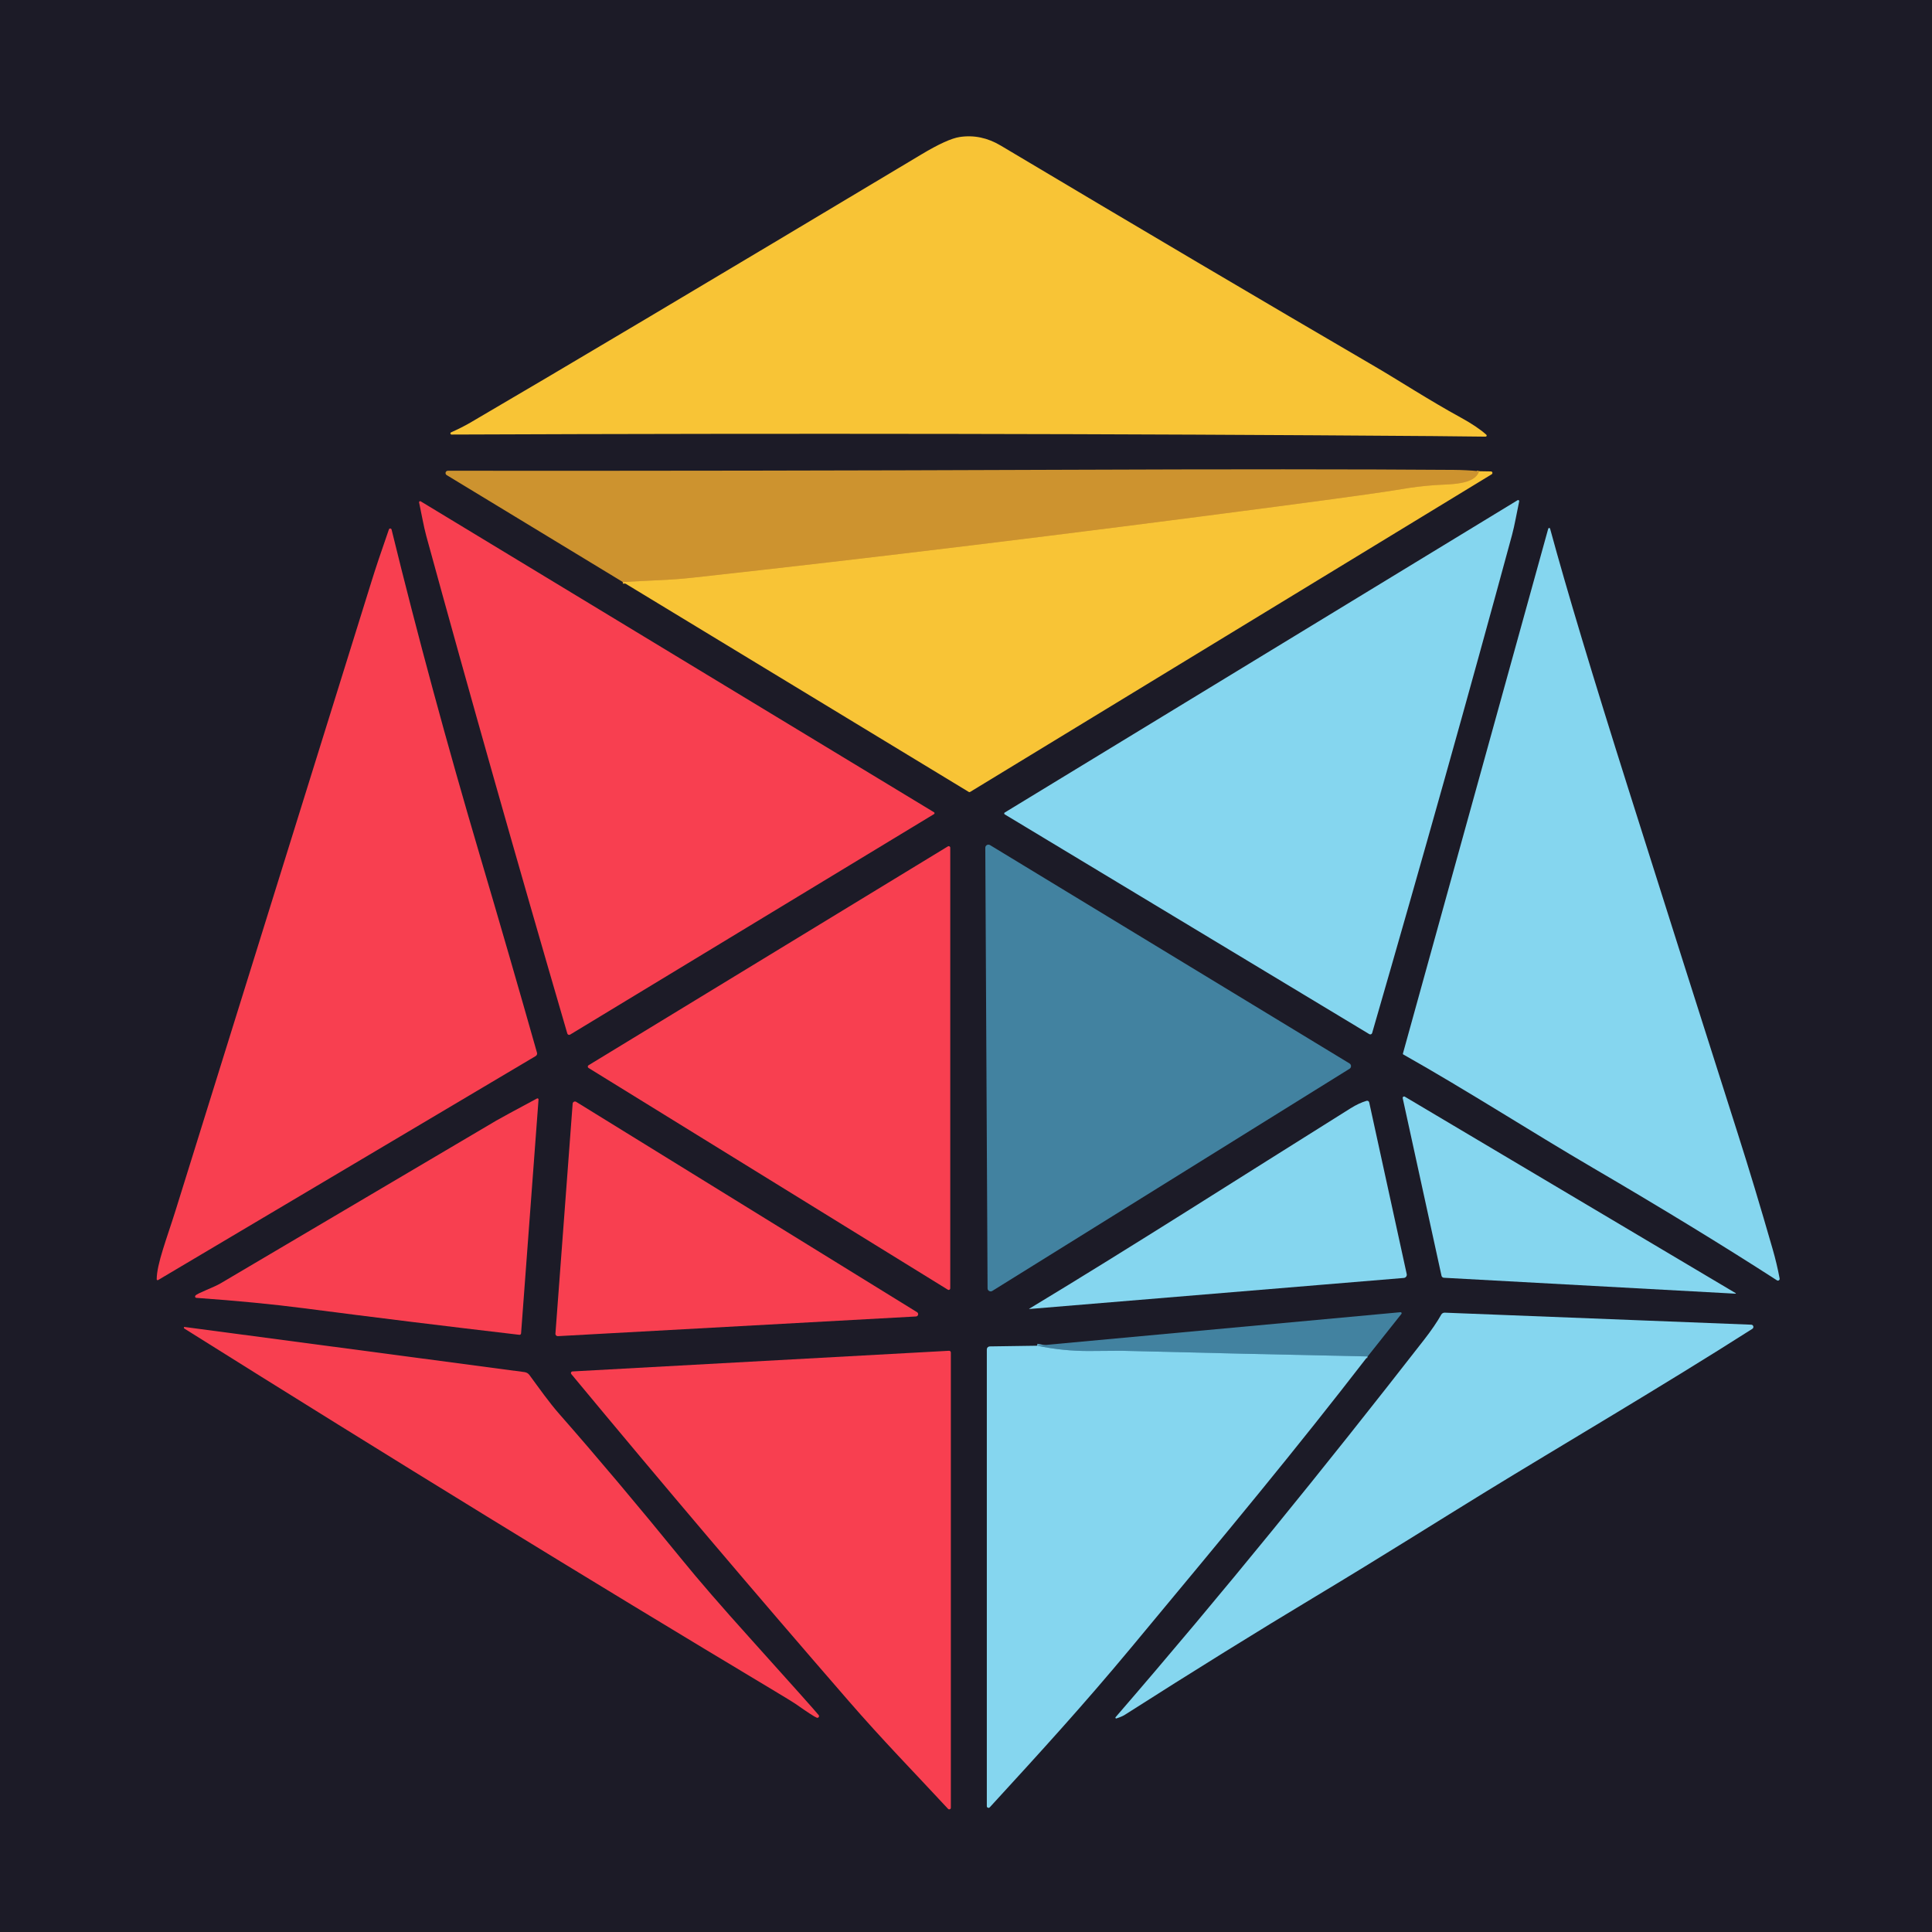
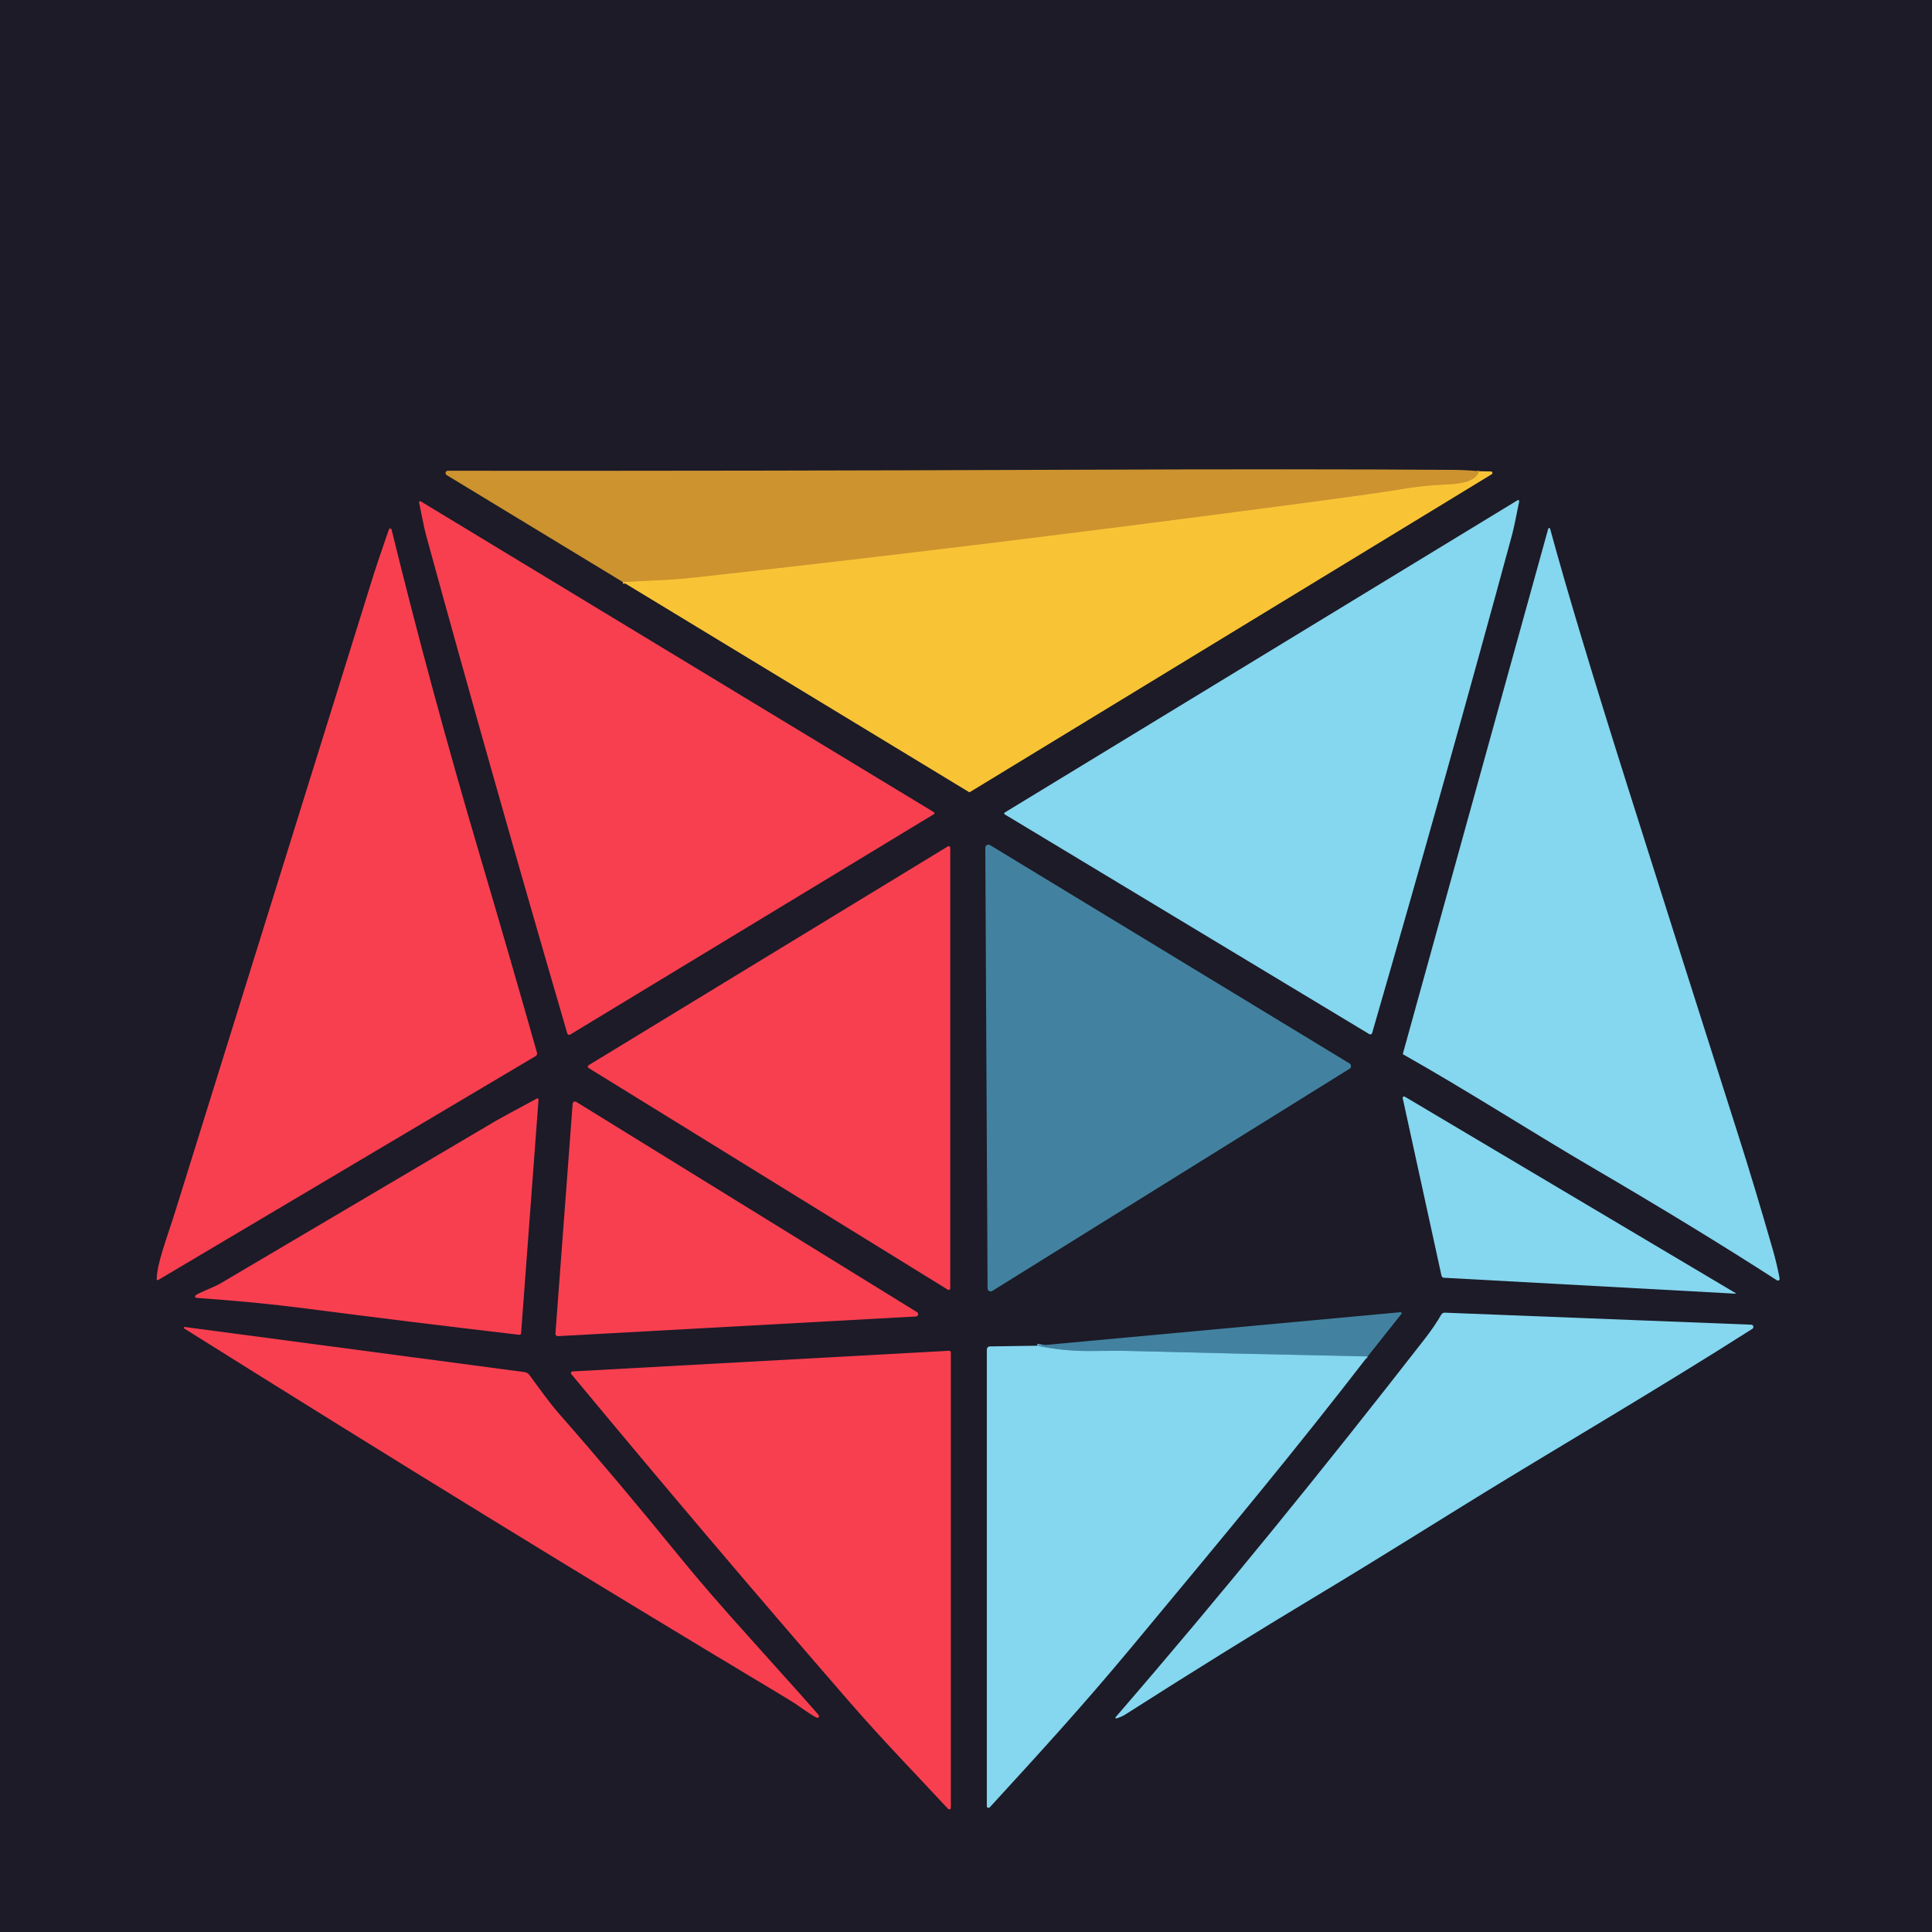
<svg xmlns="http://www.w3.org/2000/svg" width="1080" zoomAndPan="magnify" viewBox="0 0 810 810" height="1080" preserveAspectRatio="xMidYMid meet" version="1.2">
  <g id="6bffbb555d">
    <rect x="0" width="810" y="0" height="810" style="fill:#1c1b27;fill-opacity:1;stroke:none;" />
    <path style="fill:none;stroke-width:2;stroke-linecap:butt;stroke-linejoin:miter;stroke:#e3ac33;stroke-opacity:1;stroke-miterlimit:4;" d="M 1615.006 867.397 C 1612.517 875.287 1598.221 874.558 1589.972 875.183 C 1583.499 875.667 1577.463 876.402 1571.859 877.386 C 1563.417 878.855 1540.2 882.099 1502.198 887.114 C 1383.249 902.806 1274.201 916.081 1175.053 926.939 C 1169.366 927.564 1162.939 928.033 1155.779 928.34 C 1149.534 928.621 1143.092 928.955 1136.447 929.356 " transform="matrix(0.75,0,0,0.75,-591.245,-453.039)" />
    <path style="fill:none;stroke-width:2;stroke-linecap:butt;stroke-linejoin:miter;stroke:#64acc8;stroke-opacity:1;stroke-miterlimit:4;" d="M 1552.736 1362.195 C 1506.453 1361.247 1460.592 1360.19 1415.153 1359.034 C 1415.028 1359.034 1409.081 1359.076 1397.3 1359.159 C 1387.494 1359.232 1377.745 1358.242 1368.063 1356.206 " transform="matrix(0.75,0,0,0.75,-591.245,-453.039)" />
    <path style=" stroke:none;fill-rule:nonzero;fill:#f83f50;fill-opacity:1;" d="M 175.711 210.68 C 175.656 210.48 175.715 210.32 175.883 210.199 C 176.051 210.082 176.219 210.078 176.391 210.191 L 391.586 340.539 C 391.738 340.625 391.812 340.754 391.812 340.93 C 391.812 341.102 391.738 341.23 391.586 341.316 L 239.016 433.773 C 238.91 433.836 238.797 433.871 238.672 433.879 C 238.551 433.891 238.434 433.871 238.316 433.824 C 238.203 433.777 238.105 433.711 238.023 433.621 C 237.941 433.527 237.883 433.426 237.848 433.305 C 216.531 360.289 196.824 290.766 178.727 224.73 C 177.637 220.738 176.703 215.293 175.711 210.68 Z M 175.711 210.68 " />
    <path style=" stroke:none;fill-rule:nonzero;fill:#f83f50;fill-opacity:1;" d="M 164.172 222.023 C 175.055 266.434 187.395 311.977 201.184 358.656 C 209.461 386.641 217.445 414.211 225.141 441.363 C 225.223 441.633 225.207 441.895 225.102 442.156 C 224.996 442.422 224.82 442.621 224.574 442.766 L 66.305 536.66 C 66.172 536.746 66.039 536.754 65.902 536.676 C 65.766 536.602 65.699 536.488 65.699 536.332 C 65.719 529.926 69.922 519.262 73.582 507.566 C 125.969 339.418 153.355 251.492 155.746 243.801 C 157.391 238.469 159.824 231.195 163.043 221.984 C 163.078 221.859 163.152 221.758 163.262 221.68 C 163.367 221.602 163.488 221.566 163.621 221.57 C 163.754 221.574 163.871 221.617 163.973 221.703 C 164.074 221.789 164.141 221.895 164.172 222.023 Z M 164.172 222.023 " />
    <path style=" stroke:none;fill-rule:nonzero;fill:#f83f50;fill-opacity:1;" d="M 246.742 446.617 L 397.383 354.863 C 397.609 354.723 397.836 354.719 398.066 354.848 C 398.297 354.98 398.406 355.18 398.398 355.445 L 398.398 540.145 C 398.398 540.406 398.285 540.598 398.059 540.727 C 397.828 540.852 397.605 540.848 397.383 540.707 L 246.742 447.746 C 246.645 447.688 246.566 447.605 246.508 447.504 C 246.453 447.406 246.426 447.297 246.426 447.184 C 246.426 447.066 246.453 446.957 246.508 446.859 C 246.566 446.758 246.645 446.676 246.742 446.617 Z M 246.742 446.617 " />
    <path style=" stroke:none;fill-rule:nonzero;fill:#f83f50;fill-opacity:1;" d="M 81.93 543.18 C 82.902 542.09 89.539 539.793 92.457 538.062 C 154.758 501.281 193.297 478.531 208.074 469.812 C 209.668 468.879 215.352 465.793 225.121 460.551 C 225.277 460.465 225.43 460.473 225.578 460.566 C 225.73 460.664 225.797 460.801 225.781 460.98 L 218.465 559.02 C 218.449 559.207 218.371 559.359 218.23 559.48 C 218.086 559.598 217.926 559.648 217.746 559.625 C 187.074 556.043 156.859 552.32 127.098 548.453 C 114.332 546.793 99.398 545.352 82.301 544.133 C 82.07 544.117 81.914 544 81.828 543.781 C 81.742 543.562 81.777 543.363 81.93 543.18 Z M 81.93 543.18 " />
    <path style=" stroke:none;fill-rule:nonzero;fill:#f83f50;fill-opacity:1;" d="M 384.016 551.938 L 233.898 560.188 C 233.758 560.199 233.621 560.176 233.488 560.125 C 233.355 560.074 233.238 560 233.141 559.898 C 233.043 559.797 232.969 559.68 232.922 559.547 C 232.871 559.414 232.855 559.277 232.867 559.137 L 240.086 462.711 C 240.098 462.543 240.152 462.387 240.246 462.246 C 240.34 462.102 240.461 461.992 240.613 461.918 C 240.762 461.84 240.922 461.805 241.094 461.809 C 241.262 461.816 241.422 461.863 241.566 461.953 L 384.461 550.129 C 384.648 550.238 384.781 550.391 384.867 550.59 C 384.949 550.785 384.965 550.992 384.914 551.199 C 384.859 551.406 384.754 551.582 384.586 551.719 C 384.422 551.855 384.23 551.926 384.016 551.938 Z M 384.016 551.938 " />
    <path style=" stroke:none;fill-rule:nonzero;fill:#f83f50;fill-opacity:1;" d="M 342.43 720.152 C 341.52 719.816 338.582 717.902 333.613 714.414 C 332.781 713.828 329.836 712.02 324.777 708.984 C 246.82 662.277 164.359 611.641 77.395 557.074 C 77.199 556.945 77.105 556.859 77.105 556.82 C 77.117 556.719 77.109 556.641 77.086 556.59 C 77.09 556.508 77.121 556.445 77.18 556.395 C 77.238 556.344 77.305 556.324 77.375 556.336 L 219.848 575.25 C 220.754 575.367 221.473 575.797 222.008 576.535 C 225.84 581.75 230.297 588.074 234.441 592.766 C 250.051 610.527 267.195 630.883 285.875 653.832 C 292.906 662.484 302.445 673.492 314.484 686.855 C 332.438 706.809 342.02 717.547 343.227 719.062 C 343.324 719.188 343.375 719.328 343.379 719.484 C 343.379 719.645 343.336 719.785 343.242 719.914 C 343.148 720.039 343.027 720.125 342.875 720.172 C 342.727 720.215 342.574 720.211 342.43 720.152 Z M 342.43 720.152 " />
    <path style=" stroke:none;fill-rule:nonzero;fill:#f83f50;fill-opacity:1;" d="M 398.648 757.887 C 398.656 758.203 398.512 758.418 398.219 758.531 C 397.926 758.648 397.672 758.59 397.461 758.355 C 382.906 742.668 370.16 729.688 355.738 713.07 C 316.637 668.027 277.902 622.371 239.539 576.105 C 239.352 575.891 239.316 575.652 239.43 575.391 C 239.543 575.125 239.742 574.988 240.027 574.98 L 397.852 566.32 C 398.066 566.301 398.254 566.367 398.414 566.512 C 398.57 566.66 398.648 566.844 398.648 567.059 Z M 398.648 757.887 " />
-     <path style=" stroke:none;fill-rule:nonzero;fill:#f8c436;fill-opacity:1;" d="M 622.832 183.066 C 619.188 183 611.812 182.922 600.707 182.832 C 469.766 181.832 332.625 181.617 189.293 182.188 C 189.051 182.172 188.902 182.043 188.852 181.805 C 188.801 181.566 188.883 181.391 189.098 181.273 C 192.148 179.91 194.832 178.555 197.156 177.207 C 233.508 155.969 296.555 118.48 386.293 64.746 C 393.57 60.387 398.941 57.945 402.406 57.43 C 408.336 56.547 414.051 57.746 419.551 61.027 C 477.258 95.422 529.633 126.344 576.672 153.797 C 585.664 159.031 599.52 168.004 612.305 174.988 C 616.898 177.492 620.512 179.91 623.145 182.246 C 623.309 182.391 623.348 182.562 623.273 182.766 C 623.195 182.965 623.051 183.066 622.832 183.066 Z M 622.832 183.066 " />
    <path style=" stroke:none;fill-rule:nonzero;fill:#f8c436;fill-opacity:1;" d="M 261.16 244.035 C 266.145 243.734 270.977 243.484 275.66 243.273 C 281.031 243.043 285.852 242.691 290.117 242.223 C 364.484 234.078 446.277 224.121 535.496 212.352 C 564 208.59 581.414 206.156 587.746 205.055 C 591.949 204.316 596.477 203.766 601.332 203.402 C 607.52 202.934 618.242 203.48 620.109 197.562 L 625.07 197.641 C 625.215 197.641 625.344 197.68 625.457 197.77 C 625.57 197.855 625.648 197.965 625.688 198.105 C 625.723 198.246 625.719 198.383 625.664 198.52 C 625.613 198.66 625.523 198.766 625.402 198.848 L 406.707 332.035 C 406.527 332.137 406.352 332.137 406.18 332.035 Z M 261.16 244.035 " />
    <path style=" stroke:none;fill-rule:nonzero;fill:#85d6ef;fill-opacity:1;" d="M 636.922 210.211 C 635.93 214.824 635.016 220.293 633.926 224.281 C 615.984 290.395 596.434 360.004 575.273 433.113 C 575.238 433.23 575.18 433.336 575.098 433.426 C 575.016 433.516 574.918 433.586 574.805 433.629 C 574.688 433.676 574.57 433.695 574.449 433.684 C 574.324 433.676 574.211 433.641 574.105 433.578 L 421.242 341.434 C 421.094 341.348 421.016 341.219 421.016 341.043 C 421.016 340.871 421.094 340.742 421.242 340.656 L 636.242 209.727 C 636.414 209.609 636.582 209.613 636.75 209.734 C 636.918 209.852 636.977 210.012 636.922 210.211 Z M 636.922 210.211 " />
    <path style=" stroke:none;fill-rule:nonzero;fill:#85d6ef;fill-opacity:1;" d="M 649.883 221.637 C 656.785 247.051 667.773 283.586 682.852 331.238 C 697.836 378.617 713.117 426.754 728.699 475.652 C 733.215 489.809 738.027 505.758 743.137 523.504 C 744.371 527.762 745.363 531.934 746.117 536.02 C 746.176 536.34 746.07 536.59 745.801 536.77 C 745.531 536.953 745.262 536.953 744.988 536.777 C 722.398 522.207 696.652 506.477 667.75 489.586 C 641.477 474.211 615.398 457.359 588.352 442.102 C 588.184 442.016 588.125 441.883 588.176 441.715 L 649.105 221.637 C 649.168 221.445 649.297 221.352 649.496 221.352 C 649.695 221.352 649.824 221.445 649.883 221.637 Z M 649.883 221.637 " />
    <path style=" stroke:none;fill-rule:nonzero;fill:#85d6ef;fill-opacity:1;" d="M 727.609 542.383 L 605.359 535.707 C 605.113 535.695 604.895 535.605 604.707 535.445 C 604.52 535.281 604.398 535.078 604.348 534.832 L 588.098 460.453 C 588.035 460.195 588.109 459.984 588.324 459.824 C 588.539 459.668 588.762 459.656 588.992 459.793 L 727.668 542.148 C 727.746 542.168 727.773 542.219 727.754 542.293 C 727.734 542.371 727.688 542.402 727.609 542.383 Z M 727.609 542.383 " />
-     <path style=" stroke:none;fill-rule:nonzero;fill:#85d6ef;fill-opacity:1;" d="M 431.559 548.805 C 431.52 548.816 431.492 548.805 431.48 548.766 C 431.465 548.727 431.48 548.699 431.52 548.688 C 475.887 521.891 518.488 494.527 566.301 464.617 C 568.586 463.191 570.797 462.16 572.938 461.523 C 573.055 461.488 573.176 461.48 573.297 461.492 C 573.418 461.508 573.531 461.547 573.637 461.609 C 573.742 461.676 573.832 461.754 573.902 461.855 C 573.973 461.957 574.023 462.066 574.047 462.188 L 589.77 534.152 C 589.812 534.34 589.812 534.527 589.773 534.719 C 589.734 534.906 589.656 535.078 589.543 535.234 C 589.426 535.391 589.281 535.52 589.113 535.613 C 588.941 535.711 588.758 535.766 588.562 535.785 Z M 431.559 548.805 " />
    <path style=" stroke:none;fill-rule:nonzero;fill:#85d6ef;fill-opacity:1;" d="M 467.715 719.941 C 512.824 667.785 555.055 615.652 597.105 561.629 C 600.129 557.738 602.512 554.246 604.25 551.16 C 604.398 550.895 604.605 550.691 604.871 550.543 C 605.137 550.398 605.422 550.328 605.727 550.34 L 734.246 555.383 C 734.445 555.395 734.625 555.461 734.777 555.59 C 734.934 555.715 735.035 555.879 735.086 556.074 C 735.137 556.27 735.125 556.465 735.055 556.656 C 734.98 556.848 734.859 557 734.691 557.113 C 696.59 581.402 654.184 606.23 622.543 625.652 C 603.469 637.348 580.098 652.16 551.629 669.266 C 527.211 683.926 500.551 700.473 471.645 718.906 C 470.867 719.414 469.672 719.934 468.066 720.465 C 467.91 720.512 467.785 720.465 467.695 720.332 C 467.605 720.195 467.613 720.066 467.715 719.941 Z M 467.715 719.941 " />
    <path style=" stroke:none;fill-rule:nonzero;fill:#85d6ef;fill-opacity:1;" d="M 434.887 564.199 C 442.148 565.727 449.461 566.469 456.816 566.418 C 465.652 566.352 470.113 566.32 470.207 566.32 C 504.289 567.188 538.688 567.98 573.402 568.691 C 542.715 608.41 516.465 639.977 474.449 690.516 C 453.957 715.152 436.734 733.969 414.996 757.691 C 414.777 757.949 414.508 758.016 414.191 757.895 C 413.879 757.773 413.723 757.543 413.73 757.207 L 413.73 565.754 C 413.73 565.59 413.762 565.43 413.824 565.273 C 413.887 565.121 413.977 564.984 414.094 564.867 C 414.211 564.75 414.348 564.656 414.5 564.59 C 414.652 564.527 414.812 564.492 414.977 564.488 Z M 434.887 564.199 " />
    <path style=" stroke:none;fill-rule:nonzero;fill:#4282a0;fill-opacity:1;" d="M 415.055 354.297 L 565.797 445.859 C 565.891 445.918 565.977 445.984 566.055 446.062 C 566.133 446.145 566.199 446.23 566.254 446.328 C 566.309 446.426 566.352 446.527 566.379 446.633 C 566.406 446.742 566.422 446.852 566.422 446.961 C 566.426 447.074 566.41 447.184 566.383 447.289 C 566.359 447.398 566.316 447.5 566.266 447.598 C 566.211 447.695 566.145 447.785 566.07 447.867 C 565.992 447.949 565.91 448.02 565.816 448.078 L 416.047 541.215 C 415.609 541.492 415.168 541.508 414.715 541.254 C 414.262 541.004 414.039 540.621 414.043 540.105 L 413.09 355.406 C 413.09 355.293 413.105 355.18 413.137 355.07 C 413.168 354.961 413.211 354.855 413.27 354.758 C 413.328 354.66 413.398 354.57 413.48 354.488 C 413.562 354.41 413.652 354.34 413.754 354.285 C 413.852 354.23 413.957 354.188 414.066 354.156 C 414.18 354.129 414.289 354.117 414.406 354.117 C 414.52 354.117 414.633 354.133 414.742 354.164 C 414.852 354.195 414.957 354.238 415.055 354.297 Z M 415.055 354.297 " />
    <path style=" stroke:none;fill-rule:nonzero;fill:#4282a0;fill-opacity:1;" d="M 573.402 568.691 C 538.688 567.98 504.289 567.188 470.207 566.32 C 470.113 566.32 465.652 566.352 456.816 566.418 C 449.461 566.469 442.148 565.727 434.887 564.199 L 587.164 550.148 C 587.355 550.133 587.5 550.211 587.594 550.379 C 587.684 550.551 587.672 550.715 587.551 550.867 Z M 573.402 568.691 " />
    <path style=" stroke:none;fill-rule:nonzero;fill:#cd932f;fill-opacity:1;" d="M 620.109 197.562 C 618.242 203.48 607.52 202.934 601.332 203.402 C 596.477 203.766 591.949 204.316 587.746 205.055 C 581.414 206.156 564 208.59 535.496 212.352 C 446.277 224.121 364.484 234.078 290.117 242.223 C 285.852 242.691 281.031 243.043 275.66 243.273 C 270.977 243.484 266.145 243.734 261.16 244.035 L 187.27 199.18 C 187.082 199.066 186.945 198.906 186.863 198.703 C 186.781 198.5 186.77 198.289 186.828 198.078 C 186.891 197.867 187.008 197.695 187.184 197.562 C 187.359 197.43 187.555 197.367 187.777 197.367 C 273.156 197.434 358.742 197.297 444.539 196.961 C 514.285 196.688 569.258 196.699 609.465 197 C 613.008 197.023 616.555 197.211 620.109 197.562 Z M 620.109 197.562 " />
  </g>
</svg>